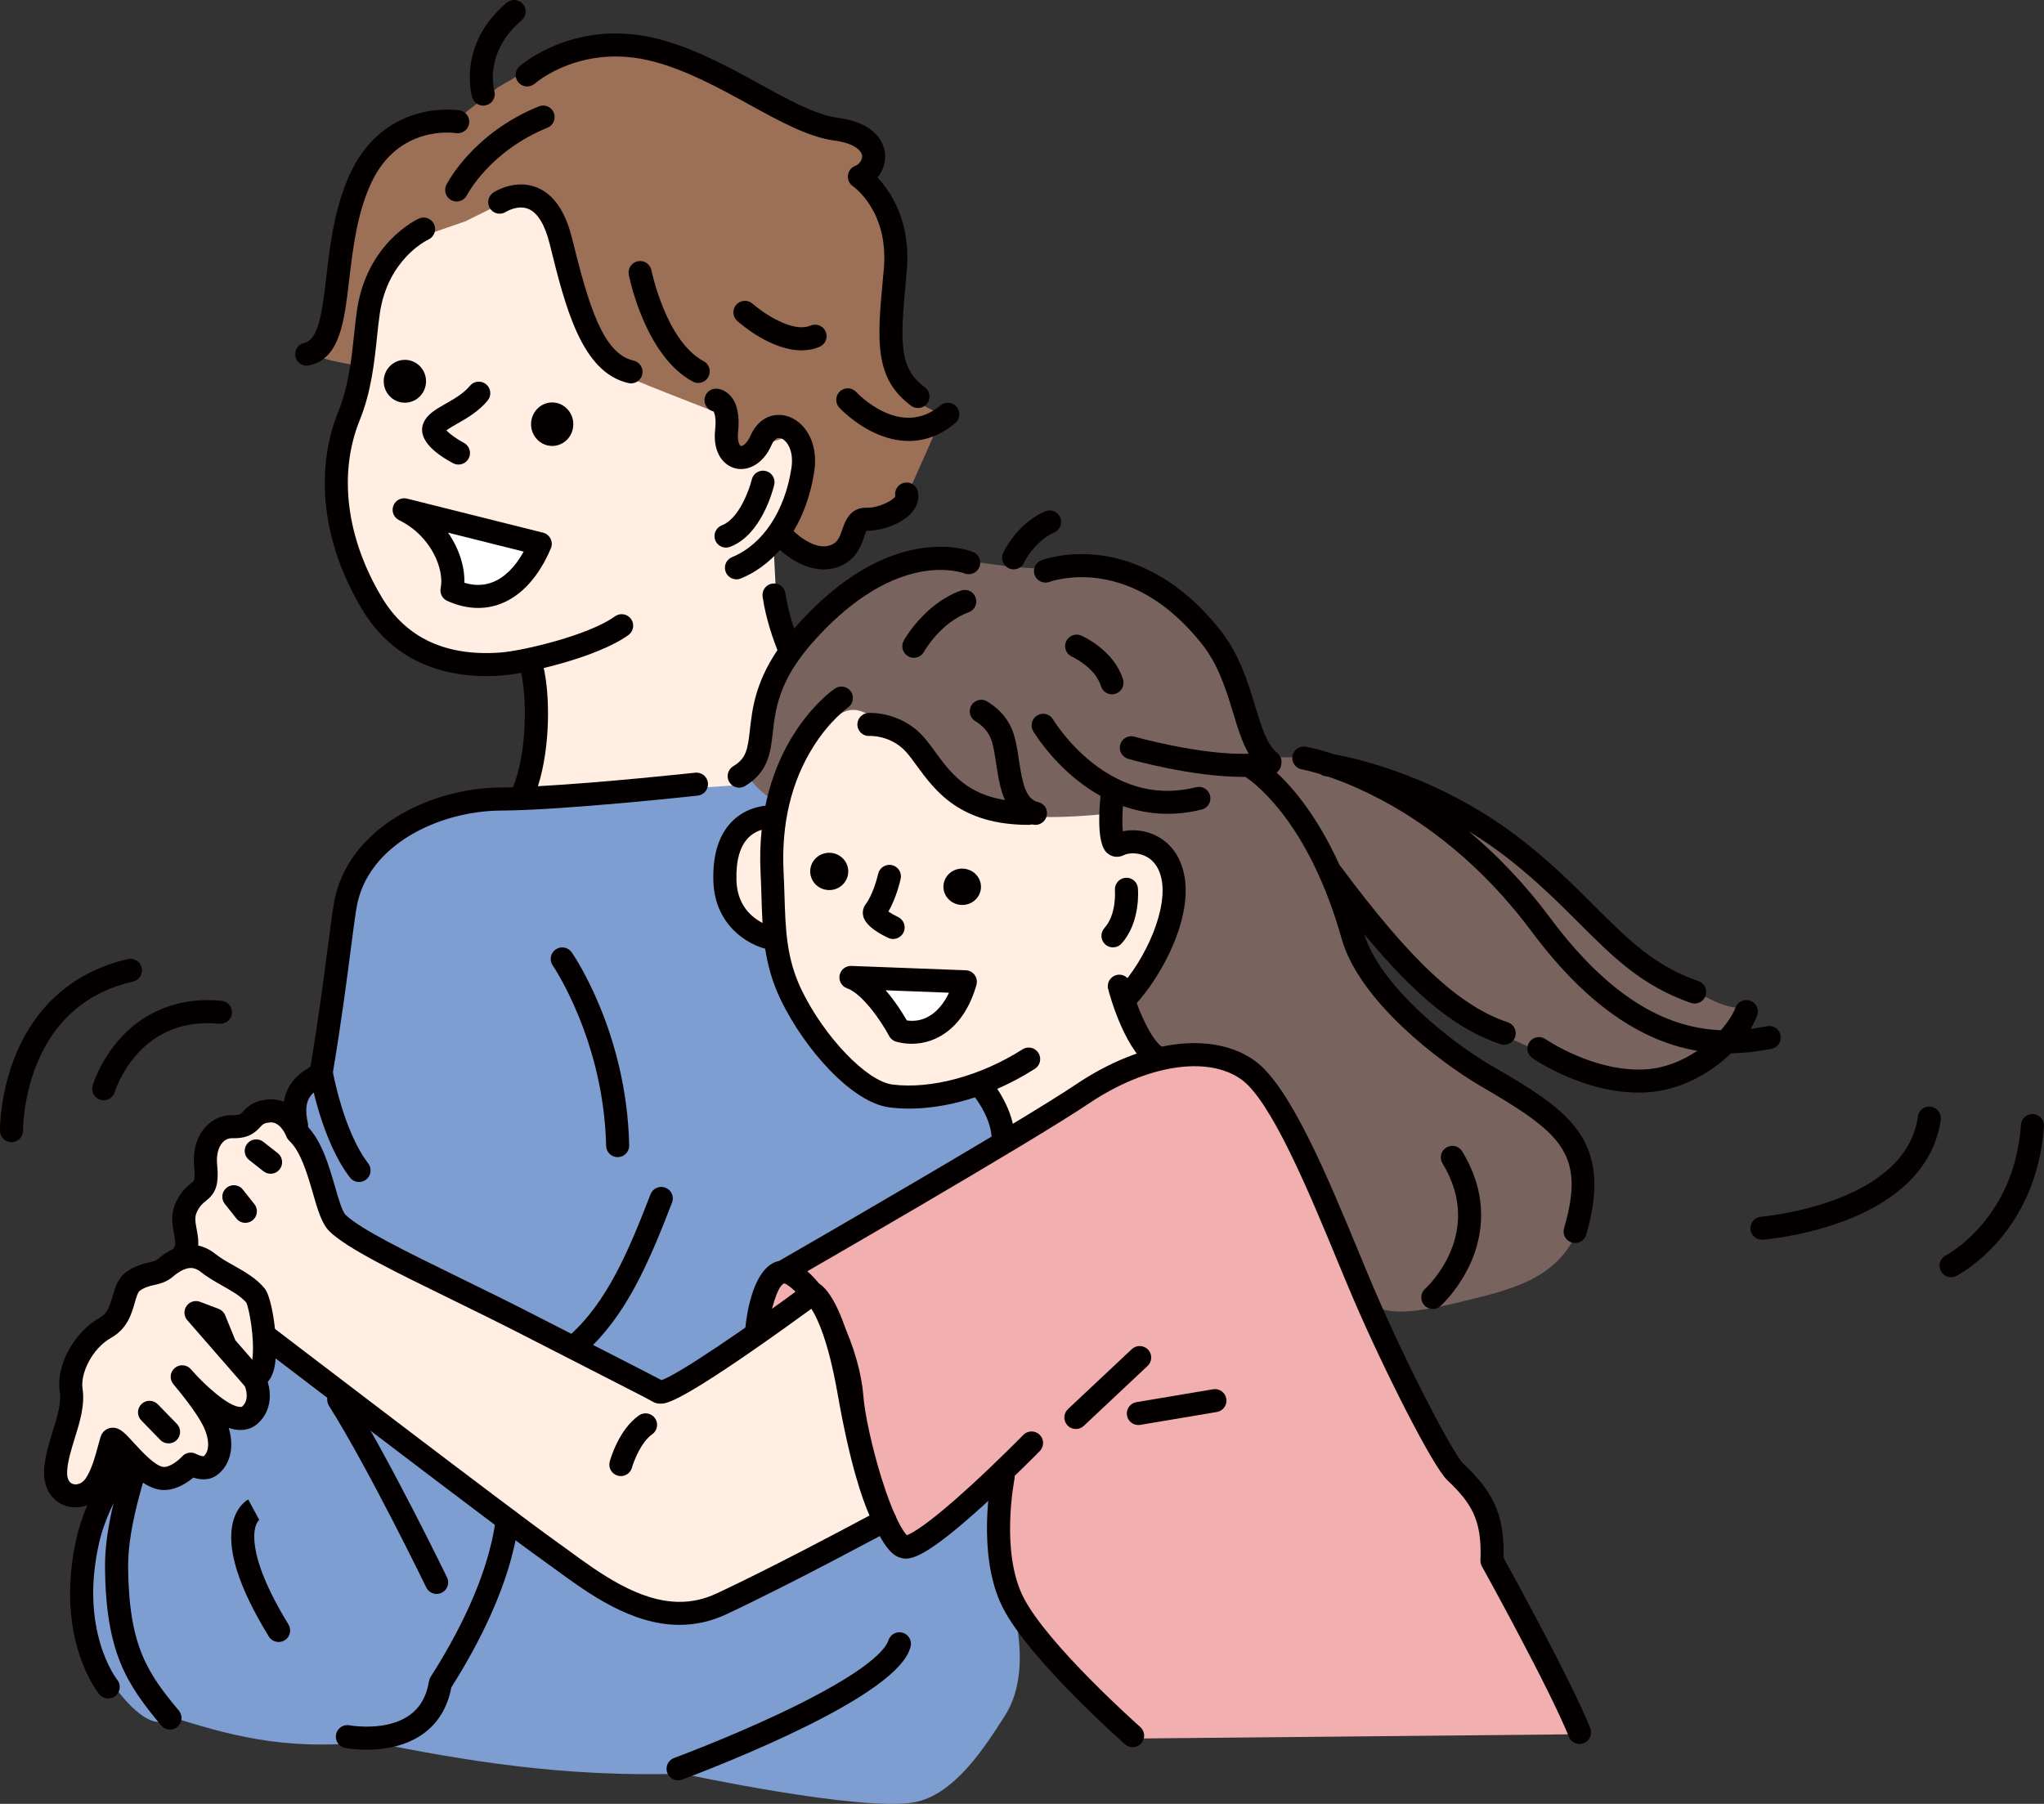
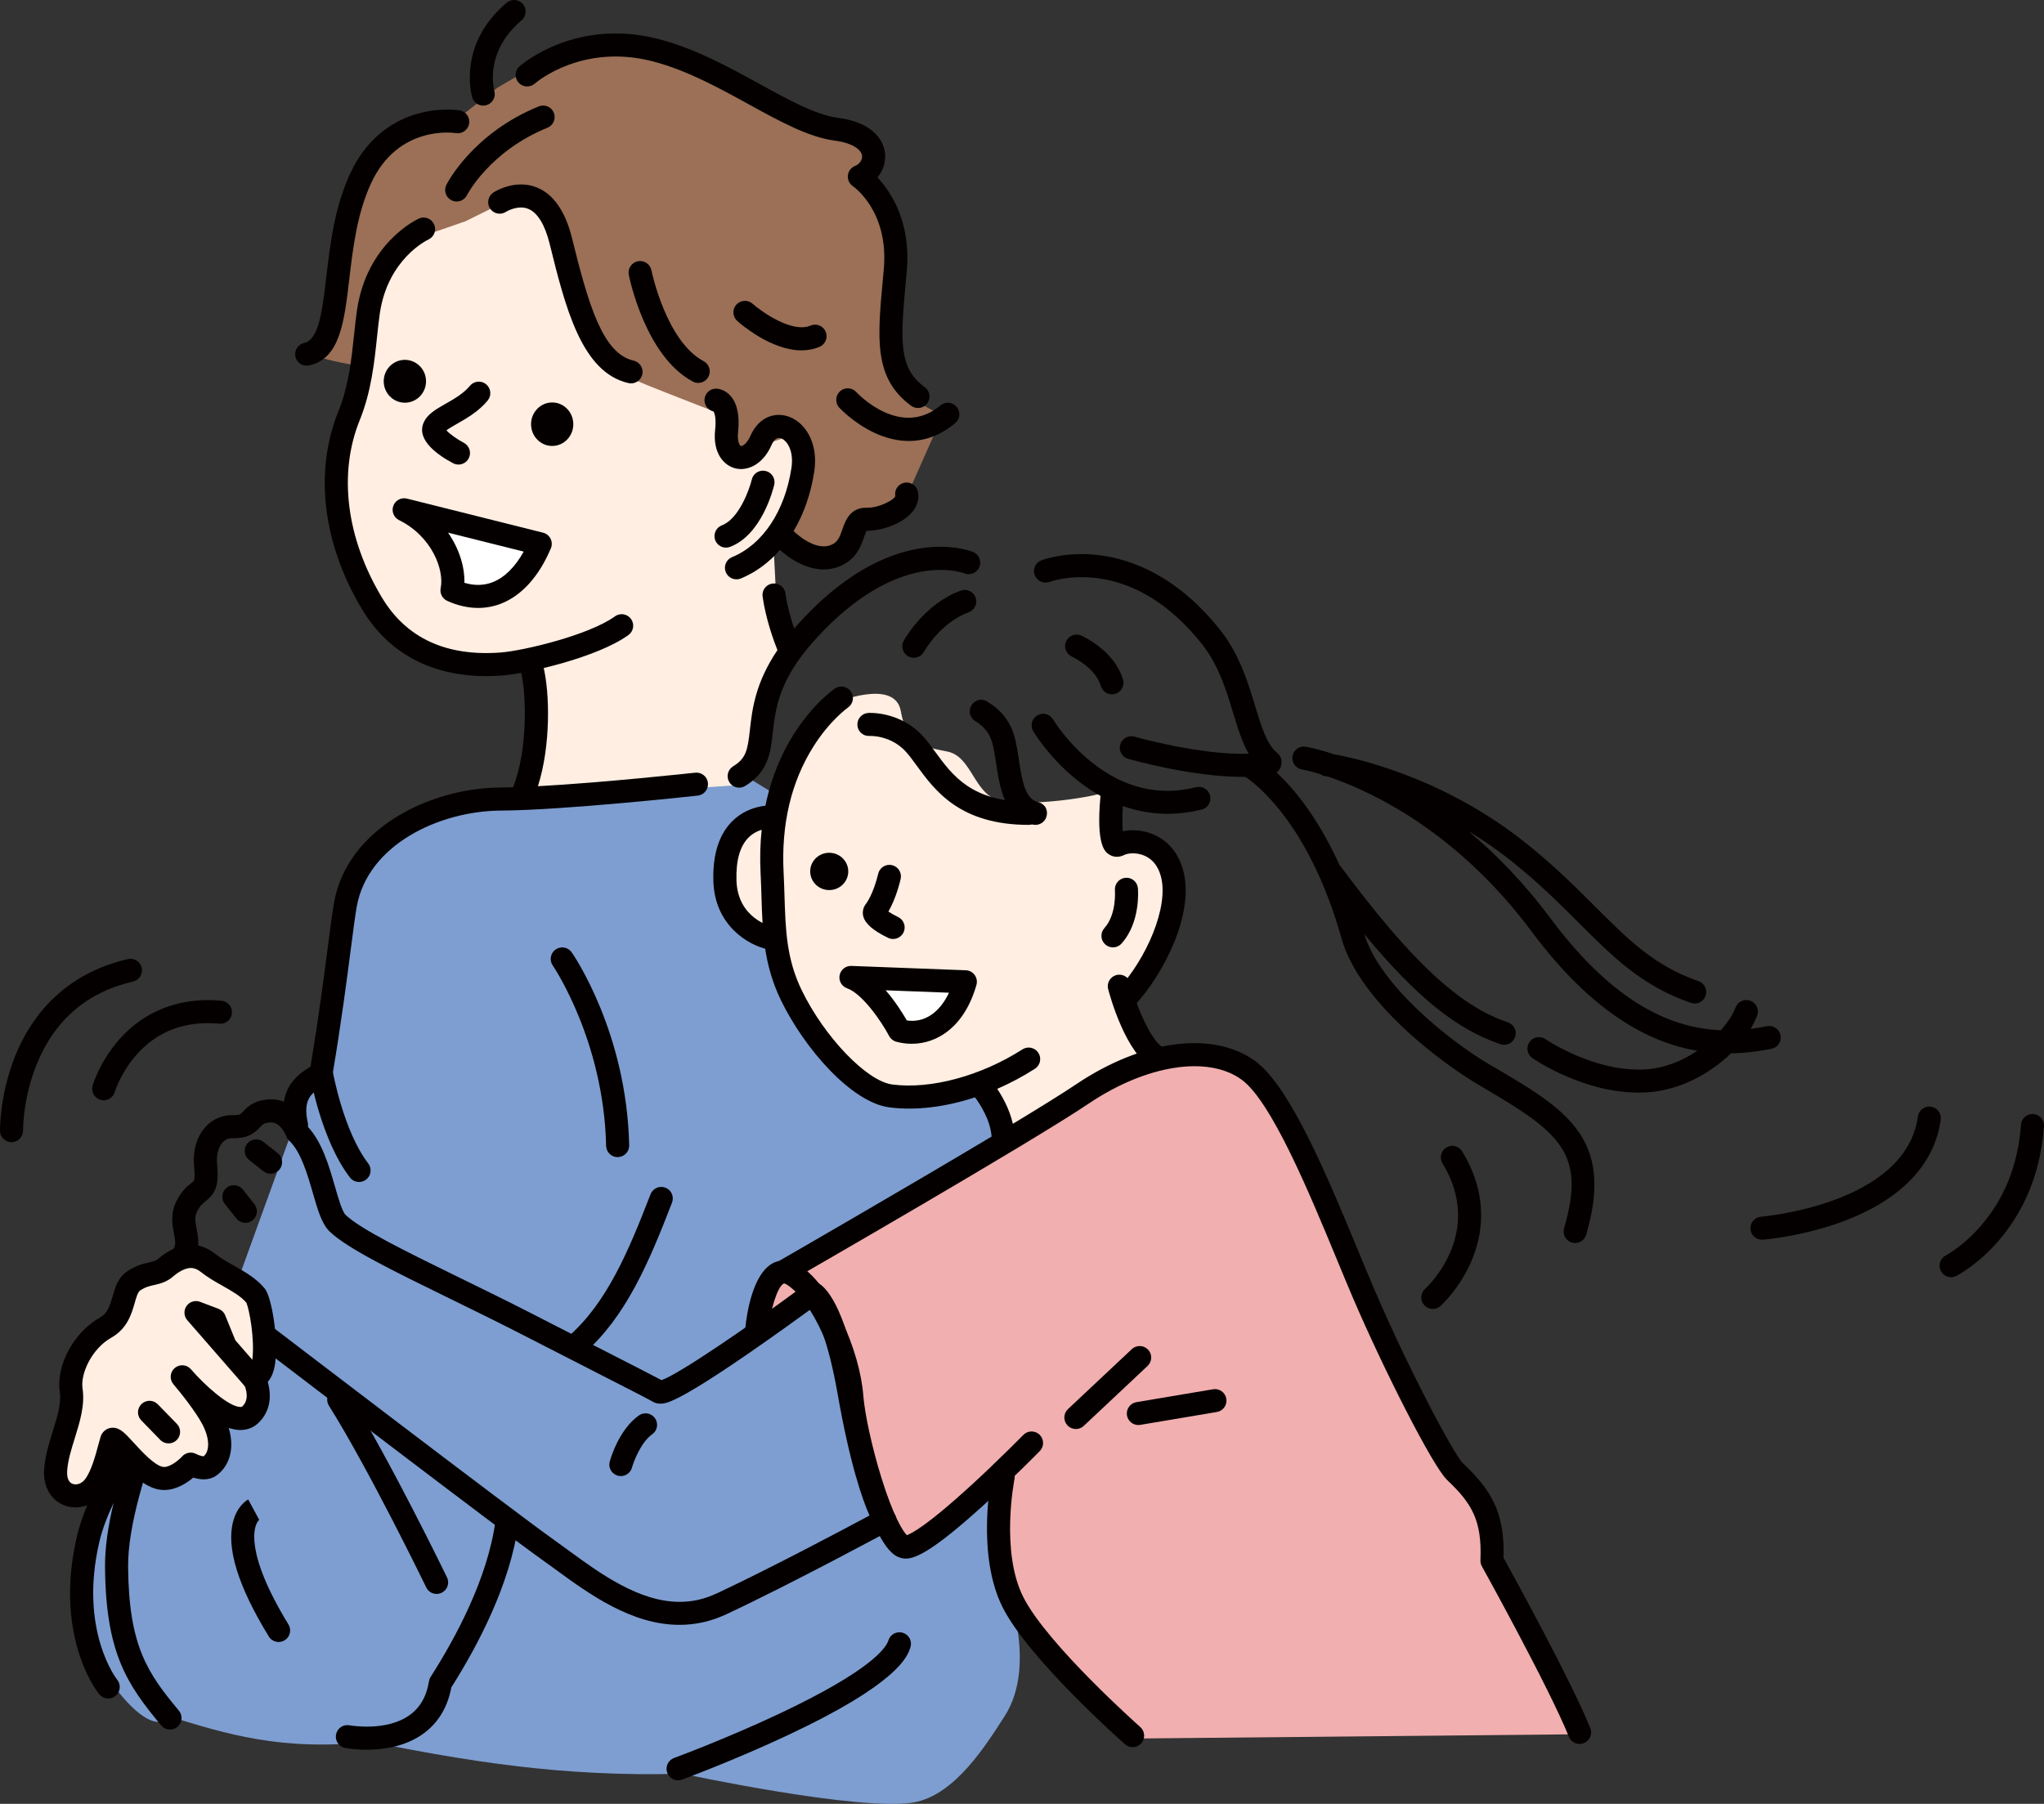
<svg xmlns="http://www.w3.org/2000/svg" id="Layer_1" width="886.86" height="782.85" viewBox="0 0 886.86 782.85">
  <rect x="0" y="0" width="886.86" height="782.85" fill="#333333" stroke="none" />
  <path d="M431.45,645.94l-24.01,16.93-15.3,8.94-14.02-21.98-9.71-55.03-15.17-32.48-22.2,11.61,1.64-17.15,20.21-11.44,85.19-49.05-11.09-25.09c-12.57,3.3-23.6,4.59-34.17,5.28l-17.59-4.31-17.85-17.72-11.97-20.6-9.69-26.47-17.77-8.9-.54-24.27,7.05-13.65,16.77-12.88-18.51-11.28-38.75,5.27-66.15,4.16-26.29,3.8-20.3,11.97c-8.05,5.97-14.36,14.9-19.26,26.27l-12.62,75.4-9.11,11.42-2.95,14.47-35.5,98.01-43.53,56.71c-6.52,9.16-10.19,27.22-12.03,40.89-1.42,15.79,2.41,31.41,13.12,46.83,7.7,10.51,18.43,20.36,24.2,13.33,24.44,7.57,48.85,15.18,87.09,10.99,40.88,8.13,82.8,15.4,135.46,13.85,0,0,77.19,16.6,100.49,12.43,17.82-3.19,31.36-25.06,39.33-37.45,14.72-22.9.03-58.57.03-58.57l-4.52-40.22Z" fill="#7e9ed1" fill-rule="evenodd" stroke-width="0" />
  <path d="M502.52,367.58c-5.54-4.92-19.33-5.24-19.33-5.24,0,0,5.12-23.56-.47-19.85-5.59,3.71-38.73,7.85-49.44,4.86-10.71-3-11.68-19.04-22.17-21.17-10.49-2.13-17.74-2.98-20.25-17.52-2.51-14.53-28.48-3.65-28.48-3.65l-18.32,27.54-8.85,19.76-17.85,13.13c-4.04,12.93-1.75,21.51,2.71,30.08,4.46,8.57,19.24,15.18,19.24,15.18,0,0,3.28,19.37,8.39,27.13,5.11,7.77,17.29,20.41,25.38,28.29,8.09,7.87,13.34,11.64,23.83,9.36,10.49-2.27,31.58-4.79,31.58-4.79l8.45,25.44s26.08-15.72,34-20.52c7.92-4.79,31.24-16.05,31.24-16.05,0,0-7.12-10.47-9.07-15.78-1.94-5.32-1.18-10.51-1.18-10.51,0,0,15.16-25.84,18.18-38.74,3.02-12.9-2.06-22.02-7.6-26.95Z" fill="#ffeee1" fill-rule="evenodd" stroke-width="0" />
  <polygon points="373.47 426.7 417.48 426.7 408.32 445 391.55 448.7 373.47 426.7" fill="#fff" fill-rule="evenodd" stroke-width="0" />
-   <path d="M726.07,424.74c-17.91-10.41-32.92-24.93-46.83-37.35-7.87-7.03-16.61-19.12-52.86-39.28-16.77-9.33-34.49-12.79-41.03-15.71-12.6-5.63-39-3.26-39-3.26,0,0-15.89-43.82-28.49-60.22-12.6-16.4-32.68-23.34-44.01-22.57-11.33.78-23.36.91-37.54-.7-14.18-1.61-30.86-5.62-43.74-.77-12.88,4.85-36.42,20.92-45,32-7.24,9.35-15.79,32.04-16.02,40.75-.23,8.71-7.41,18.91-7.41,18.91,0,0,4.15,5.9,9.93,9.83,5.78,3.93,9.38-7.72,11.69-13.07,2.31-5.36,9.75-17.45,18.58-23.31,8.84-5.86,17.01,2.75,28.64,14.04,11.21,10.89,10.01,15.38,22.63,21.91,12.63,6.53,14.01,6.05,28.33,8,14.1,1.92,38.3-.96,38.3-.96l-3.33,12.39,17.99,3.91,10.82,13.77-4.25,30.91-14.79,18.41,1.79,11.68,7.27,15.59c3.08-.46,17.85-4.14,29.58-.14,10.03,3.42,22.88,13.96,28.16,17.55,11.45,7.79,28.64,76.6,38.22,87.43,5.52,6.24,17.09,6.23,40.65.38,20.73-5.14,45.55-9.84,52.18-37.3,4.01-16.63-3.53-41.74-33.69-56.92-16.8-8.46-25.7-14.55-39.18-30.12-20.1-23.23-30.24-44.2-30.24-44.2,0,0,24.13,27.76,52.44,44.15,38.48,22.28,84.71,34.73,88.88,31.71,15.06-10.92,34.76-35.44,34.76-35.44-8.96,2.03-14.56-1-33.41-11.97Z" fill="#78635f" fill-rule="evenodd" stroke-width="0" />
  <polygon points="648.33 674.61 646.84 655.37 633.01 640.26 615.96 614.86 597.69 572.15 580.15 529.94 566.6 492.95 545.91 465.16 526.59 456.26 500.5 458.84 476.89 472.2 440.86 492.35 409.67 513.46 344.75 548.59 333.8 556.71 330.29 577.08 355.35 563.28 363.59 579.08 369.32 600.85 380.69 649.59 386.9 666.5 395.82 672.24 415.62 657.06 436.02 642.52 435.44 665.31 436.76 683.28 442.3 701.68 493.77 754.49 686.06 752.64 651.82 684.43 648.33 674.61" fill="#f2afaf" fill-rule="evenodd" stroke-width="0" />
  <path d="M339.45,187.18l-9.5,6.08-11.06,3.71-5.22-13.04-8.89-19.64-28.3-20.65-11.81-18.08-4.5-30.45-24.43-15.34-38.69,13.51-25.31,20-10.66,22.92-2.75,26.03-6.77,22.54-4.45,35.15,6.03,25.11,10.52,20.78,20.51,17.93,23.26,5.22,23.07-2.02,3.25,34.57-7.46,25.01,62.24-3.67,29.37-1.95,9.65-8.43,4.13-17.28,5.52-17.64,5.6-15.39-6.24-27.02-.71-14.13,7.78-14.4,6.54-22.2c.83-9.17-1.51-18.28-10.7-17.22Z" fill="#ffeee1" fill-rule="evenodd" stroke-width="0" />
  <polygon points="183.14 222.36 232.96 235.65 221.41 253.85 196.8 255.91 183.14 222.36" fill="#fff" fill-rule="evenodd" stroke-width="0" />
  <path d="M387.02,149.24l3.34-23.29-.02-22.08-7.32-16.12-8.85-10.79c5.18-4.35,6.47-9.36,4.29-14.95-7.25-4.51-16.43-6.98-26.12-8.91l-26.54-15.1-27.06-12.16-31.4-6.89-30.06,6.57-21.47,12.54-16.88,13.14-19.89,3.13-19.33,14.76-9.95,27.64-5.41,27.96c-1.47,8.95.73,12.66,0,17.34-.74,4.67-6.92,12.7-6.92,12.7,8.65,2.73,21.59,4.59,21.59,4.59l1.28-15.16,3.15-13.17,7.23-14.75,11.66-13.41,19.57-6.78,22.37-11.06,18.04,14.68s7.84,21.29,10.17,30.89c3.91,16.06,9.82,28.73,9.82,28.73,0,0,12.47,5.41,18.77,7.97,7.97,3.23,29.05,11.42,29.05,11.42l3.34,11.77,11.11,4.84,18.7-6.27,6.21,7.8-4.82,22.72-4.32,14.94,11.79,7.93,16.01-5.87,11.04-11.9,12.97-6.42,16.79-37.84-13.82-7.39-8.1-23.74Z" fill="#9b7056" fill-rule="evenodd" stroke-width="0" />
  <path d="M170.66,219.52c-.88,2.4.19,5.08,2.48,6.21,14.29,7.05,19.68,21.65,18.07,29.48-.47,2.29.71,4.6,2.83,5.56,4.51,2.05,9.03,3.07,13.43,3.07,3.4,0,6.73-.62,9.9-1.85,8.99-3.51,16.48-11.81,21.64-24.01.57-1.35.52-2.87-.13-4.18-.65-1.31-1.84-2.27-3.26-2.62l-59.05-14.79c-2.48-.62-5.03.73-5.91,3.13ZM227.22,239.39c-3.73,6.72-8.33,11.27-13.49,13.28-3.8,1.48-7.9,1.56-12.24.25.18-6.87-2.21-14.74-7.09-21.75l32.82,8.22Z" fill="#040000" stroke-width="0" />
  <path d="M266.81,267.5c-11.44,8.26-39.97,14.94-49.46,15.67-23.67,1.83-41.05-6.19-51.64-23.84-15.49-25.8-19-53.86-9.63-76.99,5.01-12.37,6.35-25.1,7.53-36.33.39-3.67.75-7.14,1.22-10.23,3.53-23.32,20.29-31.47,21.06-31.83,2.5-1.15,3.6-4.11,2.45-6.62-1.15-2.51-4.12-3.62-6.63-2.47-.91.42-22.4,10.54-26.77,39.43-.5,3.31-.88,6.89-1.28,10.68-1.11,10.57-2.37,22.55-6.86,33.62-10.56,26.07-6.8,57.38,10.32,85.89,11.42,19.02,29.96,28.94,53.89,28.94,2.31,0,4.68-.09,7.1-.28,10.13-.78,40.92-7.69,54.55-17.54,2.24-1.62,2.74-4.74,1.13-6.98-1.62-2.24-4.74-2.74-6.98-1.13Z" fill="#040000" stroke-width="0" />
  <path d="M183.69,183.7c-2.98,7.59,6.8,14.11,12.9,17.33.74.39,1.54.58,2.33.58,1.8,0,3.53-.97,4.43-2.67,1.29-2.44.35-5.47-2.09-6.76-2.99-1.57-6.2-3.9-7.56-5.41,1.14-.87,3.19-2.05,4.67-2.89,4.16-2.38,9.35-5.33,13.24-10.08,1.75-2.14,1.44-5.29-.7-7.04-2.14-1.75-5.29-1.44-7.04.7-2.71,3.31-6.83,5.66-10.45,7.72-4.41,2.51-8.21,4.68-9.72,8.52Z" fill="#040000" stroke-width="0" />
  <path d="M239.59,174.66c-5.06,0-9.17,4.23-9.17,9.44s4.11,9.44,9.17,9.44,9.16-4.23,9.16-9.44-4.11-9.44-9.16-9.44Z" fill="#040000" fill-rule="evenodd" stroke-width="0" />
  <path d="M175.67,156.17c-5.07,0-9.18,4.17-9.18,9.3s4.12,9.3,9.18,9.3,9.18-4.17,9.18-9.3-4.12-9.3-9.18-9.3Z" fill="#040000" fill-rule="evenodd" stroke-width="0" />
  <path d="M300.61,165.59c.75.4,1.55.59,2.34.59,1.79,0,3.52-.96,4.42-2.66,1.3-2.44.37-5.47-2.07-6.77-16.34-8.68-22.59-39.14-22.66-39.44-.54-2.71-3.17-4.47-5.88-3.93-2.71.54-4.47,3.17-3.94,5.88.29,1.44,7.23,35.42,27.78,46.33Z" fill="#040000" stroke-width="0" />
  <path d="M103.67,602.07c-.94-1.91-3.3-8.26-1.78-12.16.36-.91,1.1-2.22,3.47-3.13,2.58-.99,3.86-3.89,2.87-6.47-.99-2.58-3.89-3.86-6.47-2.87-4.44,1.71-7.62,4.78-9.21,8.87-1.26,3.24-1.36,6.72-.96,9.85-5.82-1.61-13.15-2.64-19-.22-4.06,1.67-6.99,4.81-8.47,9.05-1.11,3.16-2.18,6.25-3.22,9.26-.3.25-.58.54-.82.86-.87,1.15-21.24,28.37-26.69,51.61-3.93,16.76-3.99,32.62-.18,47.12,3.59,13.65,9.27,20.74,9.91,21.5,1.77,2.12,4.93,2.41,7.05.64,2.12-1.77,2.41-4.92.64-7.05-.17-.2-16.71-21.39-7.67-59.92,1.27-5.43,3.52-11.21,6.17-16.81-2.44,10.2-3.81,19.42-3.74,27.98.32,37.09,9.41,50.67,24.35,68.63.99,1.19,2.41,1.8,3.85,1.8,1.13,0,2.26-.38,3.2-1.16,2.12-1.77,2.41-4.92.65-7.04-13.47-16.19-21.74-27.86-22.03-62.32-.16-18.41,7.71-42.37,18-71.79.55-1.56,1.42-2.52,2.84-3.11,5.13-2.13,15.36,1.08,20.6,3.6,1.92.93,4.22.53,5.73-.99,1.5-1.52,1.88-3.83.93-5.74Z" fill="#040000" stroke-width="0" />
  <path d="M219.53,91.93s5.06-3.15,9.65-1.3c4.03,1.62,7.24,6.84,9.29,15.11,6.8,27.48,13.82,55.9,34.23,60.52.37.08.74.12,1.11.12,2.29,0,4.35-1.58,4.87-3.9.61-2.69-1.08-5.37-3.78-5.98-13.35-3.02-19.5-23.94-26.72-53.16-2.91-11.76-8.09-19.17-15.4-22.05-9.44-3.71-18.33,2-18.7,2.25-2.31,1.51-2.97,4.63-1.46,6.94,1.51,2.31,4.6,2.97,6.91,1.45Z" fill="#040000" stroke-width="0" />
  <path d="M240.29,48.92c-1.04-2.56-3.96-3.79-6.52-2.75-28.57,11.64-39.63,33.12-40.09,34.03-1.24,2.47-.25,5.48,2.22,6.72.72.36,1.49.53,2.24.53,1.83,0,3.59-1.01,4.47-2.76.09-.19,9.8-19.02,34.93-29.26,2.56-1.04,3.79-3.96,2.74-6.52Z" fill="#040000" stroke-width="0" />
  <path d="M351.68,141.3c-7.94,3.4-21.15-5.94-25.15-9.48-2.06-1.83-5.22-1.65-7.06.42-1.83,2.06-1.65,5.23.41,7.06,1.71,1.52,14.79,12.75,27.88,12.75,2.65,0,5.3-.46,7.85-1.55,2.54-1.09,3.72-4.03,2.63-6.57-1.09-2.54-4.03-3.72-6.57-2.63Z" fill="#040000" stroke-width="0" />
  <path d="M209.67,45.84c.47,0,.95-.07,1.42-.21,2.65-.78,4.16-3.56,3.38-6.21-.05-.17-4.68-16.67,11.83-30.59,2.11-1.78,2.38-4.94.6-7.05-1.78-2.11-4.94-2.38-7.05-.6-21.45,18.08-15.25,40.14-14.97,41.07.64,2.18,2.63,3.59,4.8,3.59Z" fill="#040000" stroke-width="0" />
  <path d="M133.07,158.7c.35,0,.71-.04,1.06-.11,13.36-2.9,15.23-18.8,17.39-37.21,1.58-13.46,3.37-28.71,9.55-41.99,11.71-25.16,35.59-21.8,36.74-21.62,2.71.45,5.29-1.4,5.74-4.12.45-2.73-1.39-5.3-4.12-5.75-.34-.06-8.34-1.33-18.12,1.4-9.06,2.53-21.51,9.08-29.32,25.88-6.86,14.74-8.75,30.84-10.42,45.04-1.71,14.6-3.2,27.22-9.57,28.6-2.7.59-4.41,3.25-3.83,5.95.51,2.34,2.58,3.94,4.88,3.94Z" fill="#040000" stroke-width="0" />
  <path d="M364.29,423.25c-.46,2.43.92,4.83,3.25,5.66,6.5,2.29,14.63,13.92,18.24,20.7.65,1.23,1.78,2.13,3.12,2.49,2.17.59,4.41.89,6.69.89,11.16,0,22.88-7.4,28.07-25.53.42-1.48.14-3.07-.76-4.31-.9-1.25-2.33-2.01-3.86-2.06l-49.64-1.89c-2.49-.07-4.64,1.63-5.1,4.06ZM411.76,430.82c-4.13,8.75-10.74,13.17-18.3,12.04-1.68-2.92-4.96-8.2-9.19-13.08l27.48,1.05Z" fill="#040000" stroke-width="0" />
  <path d="M386.97,375.45c-2.7-.59-5.36,1.12-5.96,3.82-.52,2.36-2.5,9.33-5.4,13.15-1.12,1.49-1.51,3.38-1.06,5.21.79,3.21,4.43,6.37,10.83,9.4.69.33,1.42.48,2.13.48,1.87,0,3.67-1.06,4.53-2.87,1.18-2.5.11-5.48-2.38-6.66-1.43-.68-3.03-1.59-4.2-2.37,3.47-6.01,5.12-13.28,5.33-14.21.59-2.7-1.12-5.36-3.82-5.95Z" fill="#040000" stroke-width="0" />
  <path d="M521.4,351.34c2.68-.67,4.31-3.39,3.63-6.07-.67-2.68-3.39-4.3-6.07-3.63-15.96,4.01-31.16.41-45.17-10.71-10.69-8.48-16.7-18.39-16.88-18.7-1.4-2.38-4.47-3.17-6.85-1.77-2.38,1.4-3.17,4.47-1.77,6.85.27.46,6.86,11.51,19.01,21.23,3.31,2.65,6.71,4.94,10.19,6.88-2.03,21.43,2.02,24.24,3.57,25.31,1.92,1.33,4.36,1.48,6.54.39,1.96-.98,5.68-1.2,9.01.26,3.42,1.5,5.77,4.4,6.99,8.62,3.88,13.45-6.42,36.39-18.49,49.36-1.88,2.02-1.77,5.19.26,7.07.96.9,2.19,1.34,3.41,1.34,1.34,0,2.68-.54,3.66-1.6,11.97-12.88,26.33-39.69,20.77-58.95-2.59-8.98-8.27-13.11-12.59-15.01-4.26-1.87-9.19-2.35-13.47-1.44-.23-2.62-.22-6.66.04-10.96,10.99,3.9,22.54,4.44,34.21,1.51Z" fill="#040000" stroke-width="0" />
  <path d="M224.96,35.82c1.81,2.07,4.97,2.28,7.05.48.83-.73,20.78-17.66,51.45-9.61,14.55,3.82,28.22,11.33,41.44,18.6,13.31,7.32,25.88,14.23,37.22,15.73,8.33,1.1,11.62,4.2,11.91,6.52.22,1.78-1.08,3.7-3.03,4.47-1.72.68-2.9,2.26-3.11,4.1-.21,1.83.62,3.64,2.15,4.69.64.44,15.69,11.12,13.42,36.07-.14,1.52-.27,3-.41,4.44-2.39,25.82-3.97,42.89,12.29,54.79.89.65,1.93.97,2.95.97,1.54,0,3.06-.71,4.04-2.05,1.63-2.23,1.15-5.36-1.08-6.99-11.24-8.23-10.69-19.31-8.24-45.8.13-1.45.27-2.94.41-4.46,1.94-21.36-6.79-34.48-12.72-40.77,2.49-2.95,3.74-6.79,3.26-10.69-.47-3.82-3.42-12.95-20.53-15.21-9.48-1.25-21.25-7.72-33.71-14.58-13.12-7.21-27.98-15.38-43.72-19.51-35.99-9.44-59.61,10.9-60.6,11.77-2.07,1.82-2.26,4.97-.45,7.04Z" fill="#040000" stroke-width="0" />
  <path d="M446.27,357.99c2.76,0,5-2.24,5-5,0-2.76-2.24-5-5-5.01-24.67-.02-33.04-11.48-40.42-21.59-1.78-2.44-3.46-4.74-5.3-6.77-9.89-10.96-23.28-10.24-23.84-10.21-2.76.17-4.87,2.55-4.7,5.31.17,2.76,2.52,4.85,5.29,4.68.38-.02,9.25-.36,15.82,6.92,1.49,1.65,3.02,3.75,4.64,5.97,7.91,10.83,18.74,25.67,48.5,25.7h0Z" fill="#040000" stroke-width="0" />
  <path d="M371.49,170.12c-1.88-2.02-5.04-2.14-7.06-.27-2.03,1.87-2.15,5.04-.28,7.07.26.28,6.34,6.79,15.34,10.96,5.06,2.34,10.04,3.5,14.85,3.5,7.18,0,13.98-2.6,20.12-7.76,2.12-1.78,2.39-4.93.61-7.05-1.78-2.12-4.93-2.39-7.05-.61-17.23,14.48-35.75-5-36.53-5.84Z" fill="#040000" stroke-width="0" />
-   <path d="M437.75,246.65c.66.3,1.36.44,2.04.44,1.91,0,3.73-1.1,4.57-2.94.04-.09,4.22-9.09,13.08-13.06,2.52-1.13,3.65-4.09,2.52-6.61-1.13-2.52-4.09-3.65-6.61-2.52-12.43,5.56-17.9,17.59-18.12,18.1-1.12,2.52.01,5.46,2.52,6.58Z" fill="#040000" stroke-width="0" />
  <path d="M319.53,251.44c.63,0,1.28-.12,1.9-.38,6.44-2.65,12.18-6.89,16.98-12.4,2.92,2.67,13.96,11.71,25.53,7.27,7.57-2.9,9.65-9,11.03-13.03.27-.8.66-1.94.97-2.54,6.43.09,15.56-2.93,19.94-8.24,2.2-2.67,3.05-5.8,2.38-8.8-.6-2.7-3.27-4.4-5.97-3.8-2.65.59-4.33,3.17-3.83,5.81-.7,1.73-7.15,5.18-12.48,5.02-7.21-.18-9.34,5.99-10.47,9.31-1.24,3.64-2.09,5.75-5.14,6.92-6.9,2.65-15.3-5.41-15.55-5.65-.16-.16-.33-.31-.5-.44,4.4-7.37,7.49-16.15,8.97-25.86,1.97-12.97-4.43-21.91-11.79-24.05-6.54-1.9-12.76,1.43-15.86,8.47-1.67,3.79-3.66,4.65-4.17,4.51-.47-.12-1.67-1.82-1.24-5.91.76-7.1-.3-12.37-3.14-15.69-2.48-2.9-5.37-3.25-6.19-3.29-2.77-.13-5.1,2-5.23,4.76-.12,2.46,1.56,4.58,3.88,5.11.32.45,1.33,2.39.73,8.04-1.1,10.3,3.95,15.4,8.61,16.64,5.1,1.36,11.99-1.25,15.9-10.15.72-1.63,1.98-3.45,3.91-2.89,2.65.77,5.85,5.29,4.69,12.93-2.86,18.77-12.49,33.23-25.76,38.68-2.55,1.05-3.78,3.97-2.72,6.53.79,1.93,2.66,3.1,4.63,3.1Z" fill="#040000" stroke-width="0" />
  <path d="M352.3,279.14c15.13-17.28,31.4-27.99,47.07-30.96,11.53-2.19,18.86.57,19.07.65,2.54,1.03,5.45-.18,6.5-2.72,1.06-2.55-.15-5.48-2.7-6.54-1.46-.6-36.12-14.25-77.47,32.98-.07.08-.14.16-.21.23-1.41-4.23-2.99-9.76-3.77-15.27-.39-2.73-2.93-4.64-5.66-4.25-2.74.39-4.64,2.92-4.25,5.66,1.38,9.69,4.79,19.09,6.44,23.23-9.66,14.32-10.95,25.77-11.94,34.55-.99,8.75-1.61,12.43-7.26,15.85-2.36,1.43-3.12,4.51-1.69,6.87.94,1.55,2.59,2.41,4.28,2.41.88,0,1.78-.23,2.59-.72,10.08-6.1,11.02-14.45,12.02-23.29,1.11-9.87,2.5-22.15,16.97-38.69Z" fill="#040000" stroke-width="0" />
  <path d="M652.38,676.13c.57-20.03-5.54-29.63-17.61-41.06-3.87-3.66-23.46-40.49-38.5-75.56-2.12-4.94-4.45-10.57-6.91-16.53-13.2-31.9-29.62-71.59-44.88-82.59-18.31-13.18-48.78-9.17-77.63,10.23-5.85,3.93-15.68,10.03-27.38,17.1-1.44-6.29-4.47-11.69-6.79-15.16,5.58-2.43,11.07-5.34,16.34-8.71,2.33-1.49,3.01-4.58,1.52-6.91-1.49-2.33-4.58-3.01-6.91-1.52-18.09,11.56-39.73,17.41-56.47,15.25-11.03-1.42-29.39-20.51-39.28-40.85-6.66-13.69-7.05-26.33-7.5-40.96-.1-3.25-.2-6.62-.38-10.04-1.1-21.01,3.24-39.46,12.92-54.82,7.23-11.48,14.9-16.86,14.98-16.91,2.27-1.56,2.86-4.66,1.31-6.94-1.55-2.29-4.67-2.88-6.95-1.32-1.44.98-35.18,24.61-32.24,80.52.17,3.31.28,6.62.37,9.82.46,15.12.9,29.41,8.5,45.03,10.29,21.15,30.69,44.29,47,46.39,11.39,1.47,24.3-.12,37.14-4.35,1.98,2.64,6.62,9.55,7.21,17.02-39.01,23.35-90.95,53.25-91.68,53.67-2.4,1.38-3.22,4.44-1.84,6.83,1.38,2.4,4.43,3.22,6.83,1.84,4.19-2.41,103-59.28,128.89-76.69,24.95-16.77,51.55-20.96,66.2-10.41,12.96,9.33,29.45,49.19,41.49,78.29,2.48,5.99,4.82,11.65,6.96,16.65,13.08,30.5,34.48,72.88,40.81,78.88,10.59,10.03,15.19,17.43,14.44,34.79-.04.92.18,1.83.62,2.64.29.52,29.17,52.65,37.75,73.97.79,1.95,2.66,3.14,4.64,3.14.62,0,1.25-.12,1.87-.36,2.56-1.03,3.8-3.94,2.78-6.51-8.17-20.3-33.07-65.65-37.61-73.87Z" fill="#040000" stroke-width="0" />
  <path d="M494.74,749.51c-.4-.35-40.22-35.68-50.7-56.3-10.07-19.8-3.95-50.9-3.86-51.37.55-2.71-1.19-5.35-3.9-5.9-2.71-.55-5.35,1.19-5.9,3.9-.29,1.42-6.95,34.92,4.74,57.91,11.34,22.29,51.3,57.76,53,59.26.95.84,2.13,1.25,3.31,1.25,1.38,0,2.76-.57,3.75-1.69,1.83-2.07,1.63-5.23-.44-7.06Z" fill="#040000" stroke-width="0" />
  <path d="M766.63,445.38c-2.28.45-4.64.84-7.07,1.14,1.15-1.92,2.1-3.84,2.83-5.73.99-2.58-.31-5.47-2.89-6.46-2.58-.99-5.47.31-6.46,2.89-1.15,3.01-3.36,6.47-6.39,9.89-20.89-.84-46-11.08-74.06-48.75-11.61-15.59-23.79-27.91-35.37-37.6,5.95,3.61,11.99,7.73,17.94,12.44,12.26,9.71,21.67,19.12,29.96,27.41,14.65,14.65,27.29,27.3,48.54,34.64,2.61.9,5.46-.48,6.36-3.09.9-2.61-.48-5.46-3.09-6.36-19.07-6.59-30.39-17.92-44.73-32.26-8.49-8.49-18.11-18.11-30.82-28.18-35.46-28.08-72.96-36.29-82.58-38.01-7.4-2.45-11.92-3.24-12.25-3.29-2.72-.46-5.31,1.38-5.76,4.1-.46,2.72,1.38,5.31,4.1,5.76.12.02,3.04.55,8.01,2.07.64.46,1.39.78,2.23.89.04,0,.42.06,1.12.18,18.33,6.19,55.67,23.39,88.35,67.27,26.23,35.22,50.95,48.17,71.84,51.71-6.36,4.29-14.01,7.49-22.19,8.04-22.33,1.47-43.47-12.95-43.68-13.1-2.27-1.57-5.38-1.01-6.96,1.25-1.58,2.27-1.02,5.38,1.25,6.96.92.64,21.85,14.99,46.11,14.99,1.31,0,2.62-.04,3.95-.13,13.95-.92,26.99-8.05,36.13-16.92,6.38-.1,12.26-.91,17.55-1.95,2.71-.53,4.48-3.16,3.95-5.87-.53-2.71-3.16-4.48-5.87-3.95Z" fill="#040000" stroke-width="0" />
  <path d="M647.22,462.57c-18.65-10.91-48.51-35-55.28-57.15,22.75,27.48,40.37,41.47,59.12,47.75,2.62.88,5.46-.54,6.33-3.16.88-2.62-.54-5.46-3.15-6.33-21.06-7.05-42.07-26.65-72.53-67.65-.16-.21-.33-.41-.51-.59-9.4-20.78-19.88-33.24-27.29-40.18,1.12-.82,1.87-2.09,2.02-3.5.39-1.79-.22-3.73-1.74-4.96-4.52-3.66-6.88-11.42-9.61-20.41-3.22-10.61-6.88-22.64-15.42-33.32-18.77-23.46-38.62-30.4-51.96-32.09-14.71-1.86-24.97,2.04-25.4,2.21-2.57,1-3.83,3.88-2.84,6.45.99,2.57,3.88,3.86,6.45,2.88.08-.03,8.73-3.23,21.06-1.55,16.54,2.26,31.64,11.8,44.88,28.35,7.34,9.17,10.7,20.22,13.66,29.97,1.96,6.47,3.86,12.71,6.78,17.83-21,.68-49.23-7.33-49.55-7.42-2.65-.76-5.43.77-6.19,3.43-.76,2.66.77,5.43,3.43,6.19,1.32.38,27.59,7.84,49.76,7.84.37,0,.75,0,1.12,0,4.86,3.24,27.81,20.75,41.74,70.19,7.66,27.18,42.65,53.65,60.09,63.85,34.61,20.24,46.08,28.92,36.43,61.85-.78,2.65.74,5.43,3.39,6.21.47.14.94.2,1.41.2,2.16,0,4.16-1.41,4.8-3.6,12.35-42.11-8.86-54.52-40.97-73.31Z" fill="#040000" stroke-width="0" />
  <path d="M618.31,559.37c-2.04,1.85-2.2,5.01-.36,7.06.99,1.1,2.35,1.65,3.72,1.65,1.19,0,2.39-.42,3.35-1.29.33-.3,8.21-7.48,13.31-19.25,4.79-11.03,7.99-28.29-3.91-47.85-1.43-2.36-4.51-3.11-6.87-1.67-2.36,1.43-3.11,4.51-1.67,6.87,18.41,30.25-6.5,53.49-7.57,54.47Z" fill="#040000" stroke-width="0" />
  <path d="M189.45,691.75c.73,0,1.47-.16,2.18-.5,2.49-1.2,3.53-4.2,2.32-6.68-.25-.51-25-51.56-42.75-79.83-1.47-2.34-4.56-3.04-6.9-1.57-2.34,1.47-3.04,4.56-1.58,6.9,17.46,27.8,41.97,78.35,42.22,78.86.86,1.79,2.65,2.83,4.51,2.83Z" fill="#040000" stroke-width="0" />
  <path d="M220.59,655.9c-2.74-.37-5.26,1.54-5.63,4.28-3.39,24.8-17.15,50.42-28.1,67.55-.37.57-.61,1.22-.72,1.89-1.09,6.7-3.91,11.56-8.61,14.86-10.14,7.1-25.58,4.34-25.88,4.29-2.71-.52-5.33,1.25-5.85,3.97-.52,2.71,1.25,5.34,3.96,5.86.35.07,4.07.76,9.29.76,6.89,0,16.38-1.21,24.17-6.64,6.7-4.67,10.94-11.55,12.62-20.44,11.4-17.97,25.47-44.55,29.04-70.74.37-2.74-1.54-5.26-4.28-5.63Z" fill="#040000" stroke-width="0" />
  <path d="M267.99,502.17s.08,0,.12,0c2.76-.06,4.95-2.35,4.89-5.11-1.1-48.91-23.97-82.36-24.95-83.75-1.57-2.27-4.69-2.83-6.96-1.25-2.27,1.57-2.83,4.69-1.26,6.96.22.32,22.13,32.51,23.16,78.28.06,2.72,2.29,4.89,5,4.89Z" fill="#040000" stroke-width="0" />
  <path d="M112.69,659.43c-.15.11-.24.14-.24.14l-4.75-8.81c-.78.42-4.75,2.85-6.53,9.47-3.08,11.43,2.12,28.25,15.46,49.99.94,1.54,2.59,2.39,4.27,2.39.89,0,1.79-.24,2.61-.74,2.36-1.44,3.09-4.53,1.65-6.88-19.04-31.05-15.45-43.42-12.46-45.57Z" fill="#040000" stroke-width="0" />
  <path d="M288.72,515.44c-2.58-.99-5.47.29-6.47,2.87-9.7,25.15-19.07,47.14-35.48,61.57-2.08,1.82-2.28,4.98-.45,7.06.99,1.13,2.37,1.7,3.76,1.7,1.17,0,2.35-.41,3.3-1.25,18.12-15.93,28.02-39.08,38.21-65.48.99-2.58-.29-5.47-2.87-6.47Z" fill="#040000" stroke-width="0" />
  <path d="M316.77,237.33c13.62-5.16,18.62-24.7,19.15-26.91.64-2.69-1.02-5.39-3.71-6.02-2.69-.64-5.39,1.02-6.02,3.71-1.02,4.27-5.57,17.07-12.96,19.87-2.58.98-3.88,3.87-2.91,6.45.76,2,2.66,3.23,4.68,3.23.59,0,1.19-.1,1.77-.33Z" fill="#040000" stroke-width="0" />
  <path d="M301.64,335.34c-.47.05-39.73,4.32-68.25,5.87,5.64-17.61,5.17-40.74,2.34-52.04-.67-2.68-3.39-4.31-6.07-3.64-2.68.67-4.31,3.39-3.64,6.07,2.34,9.33,3.12,33.79-3.43,50.07-1.86.05-3.61.08-5.25.09-30.92.17-66.82,17.81-72.45,50.16-.7,4-1.52,10.37-2.57,18.43-1.74,13.39-4.12,31.64-7.61,52.53-.3.21-.66.44-.96.64-4.47,2.9-13.78,8.94-9.96,25.93.52,2.33,2.59,3.91,4.88,3.91.36,0,.73-.04,1.1-.12,2.7-.61,4.39-3.28,3.78-5.98-2.29-10.19,1.75-12.81,5.65-15.34,2.18-1.42,4.65-3.02,5.18-6.16,3.63-21.58,6.08-40.38,7.86-54.11,1.03-7.94,1.85-14.21,2.51-18,4.7-27,35.78-41.72,62.65-41.87,26.96-.15,82.96-6.23,85.33-6.49,2.75-.3,4.73-2.77,4.43-5.52-.3-2.75-2.78-4.73-5.52-4.43Z" fill="#040000" stroke-width="0" />
-   <path d="M417.94,376.98c-4.49-.26-8.34,3.06-8.59,7.41-.25,4.34,3.19,8.08,7.68,8.34,4.49.26,8.34-3.06,8.59-7.41.25-4.35-3.19-8.08-7.68-8.34Z" fill="#040000" fill-rule="evenodd" stroke-width="0" />
+   <path d="M417.94,376.98Z" fill="#040000" fill-rule="evenodd" stroke-width="0" />
  <path d="M360.26,370.11c-4.55-.26-8.45,3.15-8.71,7.61-.26,4.46,3.22,8.29,7.77,8.55,4.55.26,8.45-3.15,8.71-7.61.26-4.46-3.22-8.29-7.77-8.55Z" fill="#040000" fill-rule="evenodd" stroke-width="0" />
  <path d="M333.77,411.98c2.29,0,4.34-1.59,4.86-3.91.6-2.68-1.09-5.35-3.77-5.97-.6-.14-14.82-3.62-15.32-20-.27-8.71,1.54-15.02,5.38-18.75,4.18-4.07,9.57-3.83,9.87-3.81,2.74.19,5.12-1.85,5.34-4.59.22-2.75-1.84-5.16-4.59-5.38-.4-.03-9.92-.7-17.44,6.45-6.05,5.77-8.94,14.65-8.58,26.4.6,19.44,15.42,27.77,23.17,29.46.36.08.71.12,1.07.12Z" fill="#040000" stroke-width="0" />
  <path d="M394.07,284.84c.77.43,1.6.63,2.42.63,1.76,0,3.47-.93,4.38-2.58.07-.13,7.2-12.77,19.42-17.16,2.6-.93,3.95-3.8,3.02-6.4-.93-2.6-3.8-3.95-6.4-3.02-15.73,5.65-24.43,21.07-24.79,21.73-1.34,2.42-.47,5.46,1.95,6.8Z" fill="#040000" stroke-width="0" />
  <path d="M483.75,386.38c0,.11.83,10.43-4.57,16.41-1.85,2.05-1.69,5.21.36,7.07.96.87,2.16,1.29,3.35,1.29,1.37,0,2.72-.56,3.71-1.65,8.38-9.27,7.17-23.43,7.12-24.03-.25-2.75-2.67-4.77-5.43-4.51-2.74.25-4.77,2.67-4.54,5.42Z" fill="#040000" stroke-width="0" />
  <path d="M444.01,622.74c-.11.11-10.79,10.99-22.67,21.89-19.24,17.64-26.01,20.99-27.88,21.62-1.63-1.58-5.78-8.02-11.01-24.84-4.01-12.91-7.25-27.63-7.88-35.82-1.47-19.24-13.65-47.48-27.73-56.48-5.02-3.21-9.14-2.05-11.15-1.08-9.27,4.5-11.76,22.77-12.3,28.27-.27,2.75,1.74,5.2,4.49,5.47,2.77.28,5.2-1.74,5.47-4.48.84-8.43,3.89-18.88,6.71-20.25.33-.16,1.22.39,1.39.5,11.3,7.23,21.9,32.62,23.14,48.82.71,9.29,4.32,25.54,8.78,39.52,8.87,27.86,15.2,29.59,17.58,30.25.62.17,1.29.29,2.09.29,4.3,0,12.15-3.6,33.55-23.04,12.69-11.53,24.45-23.52,24.56-23.64,1.93-1.97,1.9-5.14-.07-7.07-1.97-1.93-5.14-1.9-7.07.07Z" fill="#040000" stroke-width="0" />
  <path d="M465.13,285c.1.04,10.07,4.6,12.55,12.78.66,2.16,2.64,3.55,4.79,3.55.48,0,.97-.07,1.45-.22,2.64-.8,4.14-3.6,3.34-6.24-3.85-12.68-17.54-18.79-18.12-19.04-2.53-1.11-5.48.05-6.59,2.58-1.11,2.53.05,5.48,2.58,6.59Z" fill="#040000" stroke-width="0" />
  <path d="M498.14,585.74c-1.89-2.01-5.06-2.11-7.07-.22l-27.69,26.01c-2.01,1.89-2.11,5.06-.22,7.07.98,1.05,2.31,1.58,3.65,1.58,1.23,0,2.46-.45,3.42-1.36l27.69-26.02c2.01-1.89,2.11-5.06.22-7.07Z" fill="#040000" stroke-width="0" />
  <path d="M526.31,602.93l-33.23,5.59c-2.72.46-4.56,3.04-4.1,5.76.41,2.44,2.53,4.17,4.93,4.17.28,0,.55-.02.84-.07l33.23-5.59c2.72-.46,4.56-3.04,4.1-5.76-.46-2.73-3.03-4.56-5.76-4.1Z" fill="#040000" stroke-width="0" />
  <polygon points="421.26 306.47 421.66 305.52 423.17 301.85 421.26 306.47" fill="#040000" stroke-width="0" />
  <path d="M450.41,348.11c-5.39-1.35-6.79-8.08-8.31-18.2-.54-3.63-1.11-7.39-2.08-10.71-1.82-6.22-5.76-11.18-11.74-14.79-2.6-1.57-5.99-.41-7.14,2.39h0c-.93,2.25-.11,4.88,1.98,6.13,2.75,1.65,5.94,4.42,7.31,9.08.78,2.67,1.27,5.93,1.79,9.39,1.57,10.42,3.52,23.4,15.84,26.43.4.1.8.15,1.2.15,2.94,0,5.53-2.62,4.91-6.12-.34-1.9-1.88-3.29-3.75-3.75Z" fill="#040000" stroke-width="0" />
-   <path d="M352.71,561.29s-61.96,45.83-66.91,42.75c-2.17-1.35-27.32-14.06-55.91-28.75-36.76-18.89-73.26-34.67-83.43-44.43-5.72-5.49-7.06-29.61-17.57-39.43,0,0-3.6-10.02-12.17-9.27-9.48.83-5.86,7.08-15.83,6.82-6.95-.18-12.71,6.41-11.67,17.03,1.31,13.4-3.63,8.29-8.25,17.66-4.22,8.58,4.41,15.8-3.26,23.08-5.26,4.99-.5,14.56,7.64,24.46,12.14,14.77,29.02,8.05,29.02,8.05,0,0,104.48,79.91,123.44,93.38,18.97,13.47,46.1,37.09,75.17,23.47,29.07-13.62,70.96-36.31,70.96-36.31,0,0-7.84-11.51-15.63-55.88-6.69-38.12-15.61-42.62-15.61-42.62Z" fill="#ffeee1" fill-rule="evenodd" stroke-width="0" />
  <path d="M373.24,603.05c-6.61-37.66-15.66-44.9-18.28-46.23-1.69-.85-3.71-.68-5.23.44-25.76,19.05-55.43,39.26-62.72,41.71-3.17-1.71-11.01-5.72-25.38-13.07-8.67-4.43-18.82-9.62-29.45-15.08-11.2-5.76-22.16-11.12-32.75-16.3-23.06-11.28-42.98-21.03-49.5-27.29-1.45-1.39-3.19-7.42-4.59-12.27-2.68-9.27-5.7-19.73-12.19-26.39-2.07-4.73-7.19-11.48-15.52-11.48-.44,0-.89.02-1.34.06-6.47.57-9.06,3.36-10.78,5.2-1.18,1.27-1.5,1.61-4.04,1.61-.15,0-.3,0-.45,0-4.56-.12-8.78,1.72-11.89,5.16-3.83,4.23-5.57,10.39-4.89,17.36.38,3.87.11,5.31-.08,5.83-.08.23-.21.36-1.21,1.16-1.67,1.34-4.2,3.36-6.47,7.97-2.62,5.32-1.72,10.09-1,13.92.8,4.24.95,5.68-1.22,7.74-6.89,6.54-4.46,17.06,7.22,31.26,7.75,9.42,17.18,11.4,23.73,11.4,3.35,0,6.18-.51,8.14-1,15.08,11.53,103.96,79.44,121.55,91.93,1.82,1.29,3.71,2.68,5.72,4.14,14.82,10.84,33.27,24.34,54.24,24.34,6.96,0,13.76-1.54,20.23-4.57,28.87-13.52,70.8-36.21,71.22-36.44,1.24-.67,2.14-1.84,2.48-3.22.33-1.38.07-2.83-.73-4-.07-.11-7.44-11.8-14.84-53.93ZM310.86,691.57c-5.2,2.44-10.43,3.62-15.98,3.62-17.7,0-34.69-12.43-48.33-22.41-2.03-1.49-3.96-2.89-5.83-4.23-18.68-13.26-122.26-92.47-123.3-93.27-.88-.67-1.96-1.02-3.04-1.02-.61,0-1.23.11-1.82.33-.03.01-3.12,1.18-7.33,1.18-6.39,0-11.78-2.61-16-7.75-8.07-9.82-9.86-15.94-8.06-17.65,6.23-5.92,5.04-12.24,4.16-16.86-.62-3.3-.95-5.43.14-7.64,1.29-2.61,2.43-3.52,3.74-4.58,4.11-3.29,5.91-6.49,5-15.78-.4-4.06.46-7.58,2.34-9.66,1.11-1.23,2.52-1.88,4.08-1.88h.15c.24,0,.48.01.71.01,6.37,0,9.11-2.37,11.37-4.81,1.19-1.28,1.69-1.81,4.32-2.04.16-.01.32-.02.47-.02,4.26,0,6.55,5.97,6.56,6,.27.75.71,1.42,1.29,1.96,5.05,4.72,7.93,14.68,10.24,22.68,2.17,7.52,3.89,13.45,7.28,16.71,7.64,7.34,27.23,16.92,52.03,29.06,10.55,5.16,21.46,10.5,32.57,16.21,10.63,5.47,20.79,10.66,29.47,15.09,13.29,6.79,24.78,12.66,26.08,13.46.96.6,2.08.9,3.3.9,2.35,0,6.72,0,39.06-22.33,10.8-7.46,21.2-14.99,26.51-18.86,2.61,4.03,7.35,13.98,11.36,36.79,5.37,30.62,10.77,45.98,13.87,52.94-11.42,6.12-43.2,22.99-66.39,33.86Z" fill="#040000" stroke-width="0" />
  <path d="M144.3,464.62c-.47-2.72-3.05-4.55-5.77-4.09-2.72.47-4.55,3.05-4.09,5.78.2,1.16,4.98,28.51,17.38,44.7.99,1.29,2.47,1.96,3.98,1.96,1.06,0,2.13-.34,3.04-1.03,2.19-1.68,2.61-4.82.93-7.01-10.85-14.18-15.39-39.93-15.46-40.3Z" fill="#040000" stroke-width="0" />
  <path d="M120.51,500.46l-6.24-4.91c-2.17-1.71-5.32-1.34-7.03.83-1.71,2.17-1.34,5.32.83,7.03l6.24,4.91c.92.72,2.01,1.07,3.09,1.07,1.48,0,2.95-.65,3.93-1.91,1.71-2.17,1.34-5.32-.83-7.03Z" fill="#040000" stroke-width="0" />
  <path d="M105.38,516.26c-1.72-2.16-4.86-2.53-7.03-.81-2.16,1.72-2.53,4.86-.81,7.03l5.01,6.32c.99,1.25,2.45,1.9,3.92,1.9,1.09,0,2.18-.35,3.1-1.08,2.17-1.72,2.53-4.86.81-7.03l-5.01-6.32Z" fill="#040000" stroke-width="0" />
  <path d="M277.23,614.28c-8.61,6.04-12.28,18.58-12.67,20-.74,2.66.82,5.41,3.48,6.15.45.12.9.18,1.34.18,2.19,0,4.2-1.45,4.82-3.66.81-2.88,3.96-11.11,8.78-14.48,2.26-1.59,2.81-4.71,1.22-6.97-1.59-2.26-4.71-2.81-6.97-1.22Z" fill="#040000" stroke-width="0" />
  <path d="M505.2,455.03c-5.83-3.01-12.11-18.36-14.71-28.29-.7-2.67-3.43-4.28-6.1-3.58-2.67.7-4.28,3.43-3.58,6.1.75,2.89,7.71,28.4,19.8,34.65.73.38,1.52.56,2.29.56,1.81,0,3.56-.99,4.45-2.71,1.27-2.45.31-5.47-2.15-6.74Z" fill="#040000" stroke-width="0" />
  <path d="M391.73,708.61c-2.64-.82-5.44.66-6.26,3.29-1.05,3.37-7.8,13.23-47.8,32.05-22.73,10.69-44.98,18.92-45.2,19-2.59.96-3.92,3.83-2.96,6.42.74,2.02,2.66,3.28,4.69,3.28.57,0,1.16-.1,1.73-.31.22-.08,22.83-8.44,45.94-19.31,48.37-22.75,51.97-34.35,53.16-38.16.82-2.64-.65-5.44-3.29-6.26Z" fill="#040000" stroke-width="0" />
  <path d="M90.3,548.09c-7.62-6.15-14.99-.85-18.58,2.17-3.84,3.24-7.86,1.64-13.8,5.68-5.66,3.85-2.89,15.03-12.14,20.25-9.77,5.51-16.26,18.25-14.91,27.14,1.62,10.65-5.97,22.99-6.73,34.68-.78,12.12,11.12,14.25,16.67,7.09,4.22-5.45,6.3-15.86,7.6-20.02,1.13-3.61,12.2,15.07,21.6,16.48,6.42.97,12.74-6.14,12.74-6.14,0,0,5.23,2.83,8.06.98,4.55-2.96,6.62-10.48,1.56-20.32-3.86-7.5-13.33-18.57-13.33-18.57,0,0,21.01,24.66,29.62,16.41,6.75-6.47,1.22-16.4,1.22-16.4,0,0,3.63.68,4.56-6.82,1.35-10.92-1.88-26.35-3.45-28.29-4.98-6.18-14.49-9.31-20.71-14.33Z" fill="#ffeee1" fill-rule="evenodd" stroke-width="0" />
  <path d="M101.32,549.18c-2.94-1.66-5.71-3.23-7.88-4.98-3.25-2.62-6.82-3.95-10.61-3.95-7,0-12.52,4.66-14.33,6.19-.89.75-1.81.99-3.79,1.44-2.43.55-5.75,1.31-9.59,3.92-3.96,2.69-5.19,7.02-6.28,10.84-1.28,4.51-2.29,7.38-5.51,9.19-11.33,6.39-19.13,20.86-17.4,32.25.75,4.9-1.09,10.82-3.04,17.08-1.66,5.34-3.37,10.87-3.74,16.52-.41,6.35,1.89,10.22,3.89,12.36,2.51,2.68,5.97,4.15,9.74,4.15,4.58,0,9.06-2.26,11.99-6.04,3.08-3.98,5.08-9.75,6.49-14.62,4.77,5.22,11.14,11.93,18.01,12.97.64.1,1.31.15,1.97.15,5.24,0,9.86-3.05,12.62-5.39,1.34.42,2.93.76,4.55.76,1.95,0,3.68-.48,5.14-1.43,5.34-3.48,8.66-11.01,5.69-20.9,1.73.59,3.44.92,5.08.92,3.02,0,5.72-1.06,7.82-3.08,5.63-5.39,5.57-12.5,4.04-17.82,1.47-1.66,2.74-4.28,3.25-8.4,1.34-10.85-1.55-28.36-4.52-32.04-3.58-4.45-8.67-7.32-13.58-10.1ZM109.49,590.1c-.16,1.33-.41,2.11-.58,2.53-1.2.25-2.29.94-3.04,1.96-1.14,1.56-1.27,3.64-.35,5.34.15.27,3.55,6.7-.3,10.38-.14.13-.31.3-.9.3-5.09,0-15.81-9.75-21.46-16.35-1.8-2.1-4.95-2.34-7.05-.54-2.1,1.79-2.34,4.95-.55,7.05,3.15,3.69,9.86,12.12,12.67,17.6,3.4,6.62,2.8,11.78.42,13.65-.94-.02-2.48-.61-3.22-1-2.03-1.1-4.56-.65-6.1,1.06-1.35,1.49-5.03,4.57-7.8,4.57-.16,0-.33-.01-.48-.03-3.65-.55-9.32-6.76-12.71-10.47-3.85-4.21-5.96-6.53-9.11-6.53-2.46,0-4.54,1.56-5.29,3.97-.3.96-.62,2.13-.98,3.49-1.22,4.56-3.07,11.44-5.8,14.97-1.05,1.35-2.57,2.16-4.08,2.16-.69,0-1.67-.17-2.44-.99-.92-.98-1.34-2.71-1.2-4.87.29-4.47,1.76-9.2,3.31-14.2,2.2-7.07,4.46-14.38,3.37-21.55-.99-6.53,4.11-17.34,12.42-22.03,7.03-3.96,8.87-10.44,10.22-15.16.65-2.29,1.33-4.65,2.28-5.3,2.28-1.55,4.09-1.96,6.19-2.44,2.45-.56,5.23-1.19,8.02-3.55,1.12-.95,4.53-3.83,7.87-3.83,1.47,0,2.89.57,4.33,1.73,2.81,2.27,6.08,4.12,9.23,5.9,4.17,2.36,8.11,4.59,10.52,7.43,1.19,2.7,3.72,15.56,2.58,24.79Z" fill="#040000" stroke-width="0" />
  <path d="M95.19,444.29c2.75.24,5.19-1.78,5.44-4.53.25-2.75-1.78-5.19-4.53-5.44-22.67-2.07-36.7,8.06-44.48,16.92-8.32,9.48-11.31,19.43-11.43,19.86-.78,2.65.74,5.43,3.39,6.21.47.14.94.2,1.41.2,2.16,0,4.16-1.41,4.8-3.59.02-.08,2.48-8.24,9.36-16.08,9.08-10.35,21.21-14.91,36.05-13.56Z" fill="#040000" stroke-width="0" />
  <path d="M68.46,609.45c-1.93-1.98-5.09-2.03-7.07-.1-1.98,1.93-2.03,5.09-.1,7.07l8.26,8.49c.98,1.01,2.28,1.51,3.59,1.51s2.52-.47,3.49-1.41c1.98-1.93,2.03-5.09.1-7.07l-8.26-8.49Z" fill="#040000" stroke-width="0" />
  <path d="M61.49,419.99c-.62-2.69-3.3-4.37-6-3.76-23.13,5.31-40.08,19.95-49.01,42.34C-.16,475.2,0,490.14,0,490.77c.04,2.74,2.27,4.92,5,4.92h.07c2.76-.04,4.97-2.31,4.93-5.07,0-.14-.1-13.84,5.89-28.65,7.8-19.29,21.88-31.4,41.84-35.99,2.69-.62,4.37-3.3,3.75-6Z" fill="#040000" stroke-width="0" />
  <path d="M837.79,480.28c-2.74-.38-5.26,1.54-5.64,4.27-5.25,38.15-67.43,43.44-68.06,43.49-2.75.21-4.81,2.62-4.6,5.37.2,2.62,2.39,4.62,4.98,4.62.13,0,.26,0,.39-.01.71-.06,17.61-1.42,35.5-8.21,24.61-9.35,39.03-24.52,41.7-43.89.38-2.74-1.54-5.26-4.27-5.64Z" fill="#040000" stroke-width="0" />
  <path d="M882.22,483.49c-2.75-.19-5.15,1.88-5.35,4.63-1.23,17.16-7.07,31.9-17.34,43.81-7.62,8.84-15.02,12.78-15.27,12.91-2.46,1.26-3.43,4.26-2.18,6.72.88,1.74,2.64,2.74,4.46,2.74.76,0,1.54-.18,2.27-.55,1.41-.72,34.68-18.17,38.04-64.92.2-2.76-1.88-5.15-4.63-5.35Z" fill="#040000" stroke-width="0" />
  <path d="M102.09,581.61l-4.39-10.79c-.52-1.29-1.56-2.3-2.86-2.79l-8.03-3.05c-2.15-.82-4.57-.07-5.88,1.82-1.31,1.88-1.17,4.42.33,6.15l25.72,29.53c.99,1.14,2.38,1.72,3.77,1.72,1.17,0,2.33-.41,3.28-1.23,2.08-1.81,2.3-4.97.49-7.06l-12.45-14.29Z" fill="#040000" stroke-width="0" />
</svg>